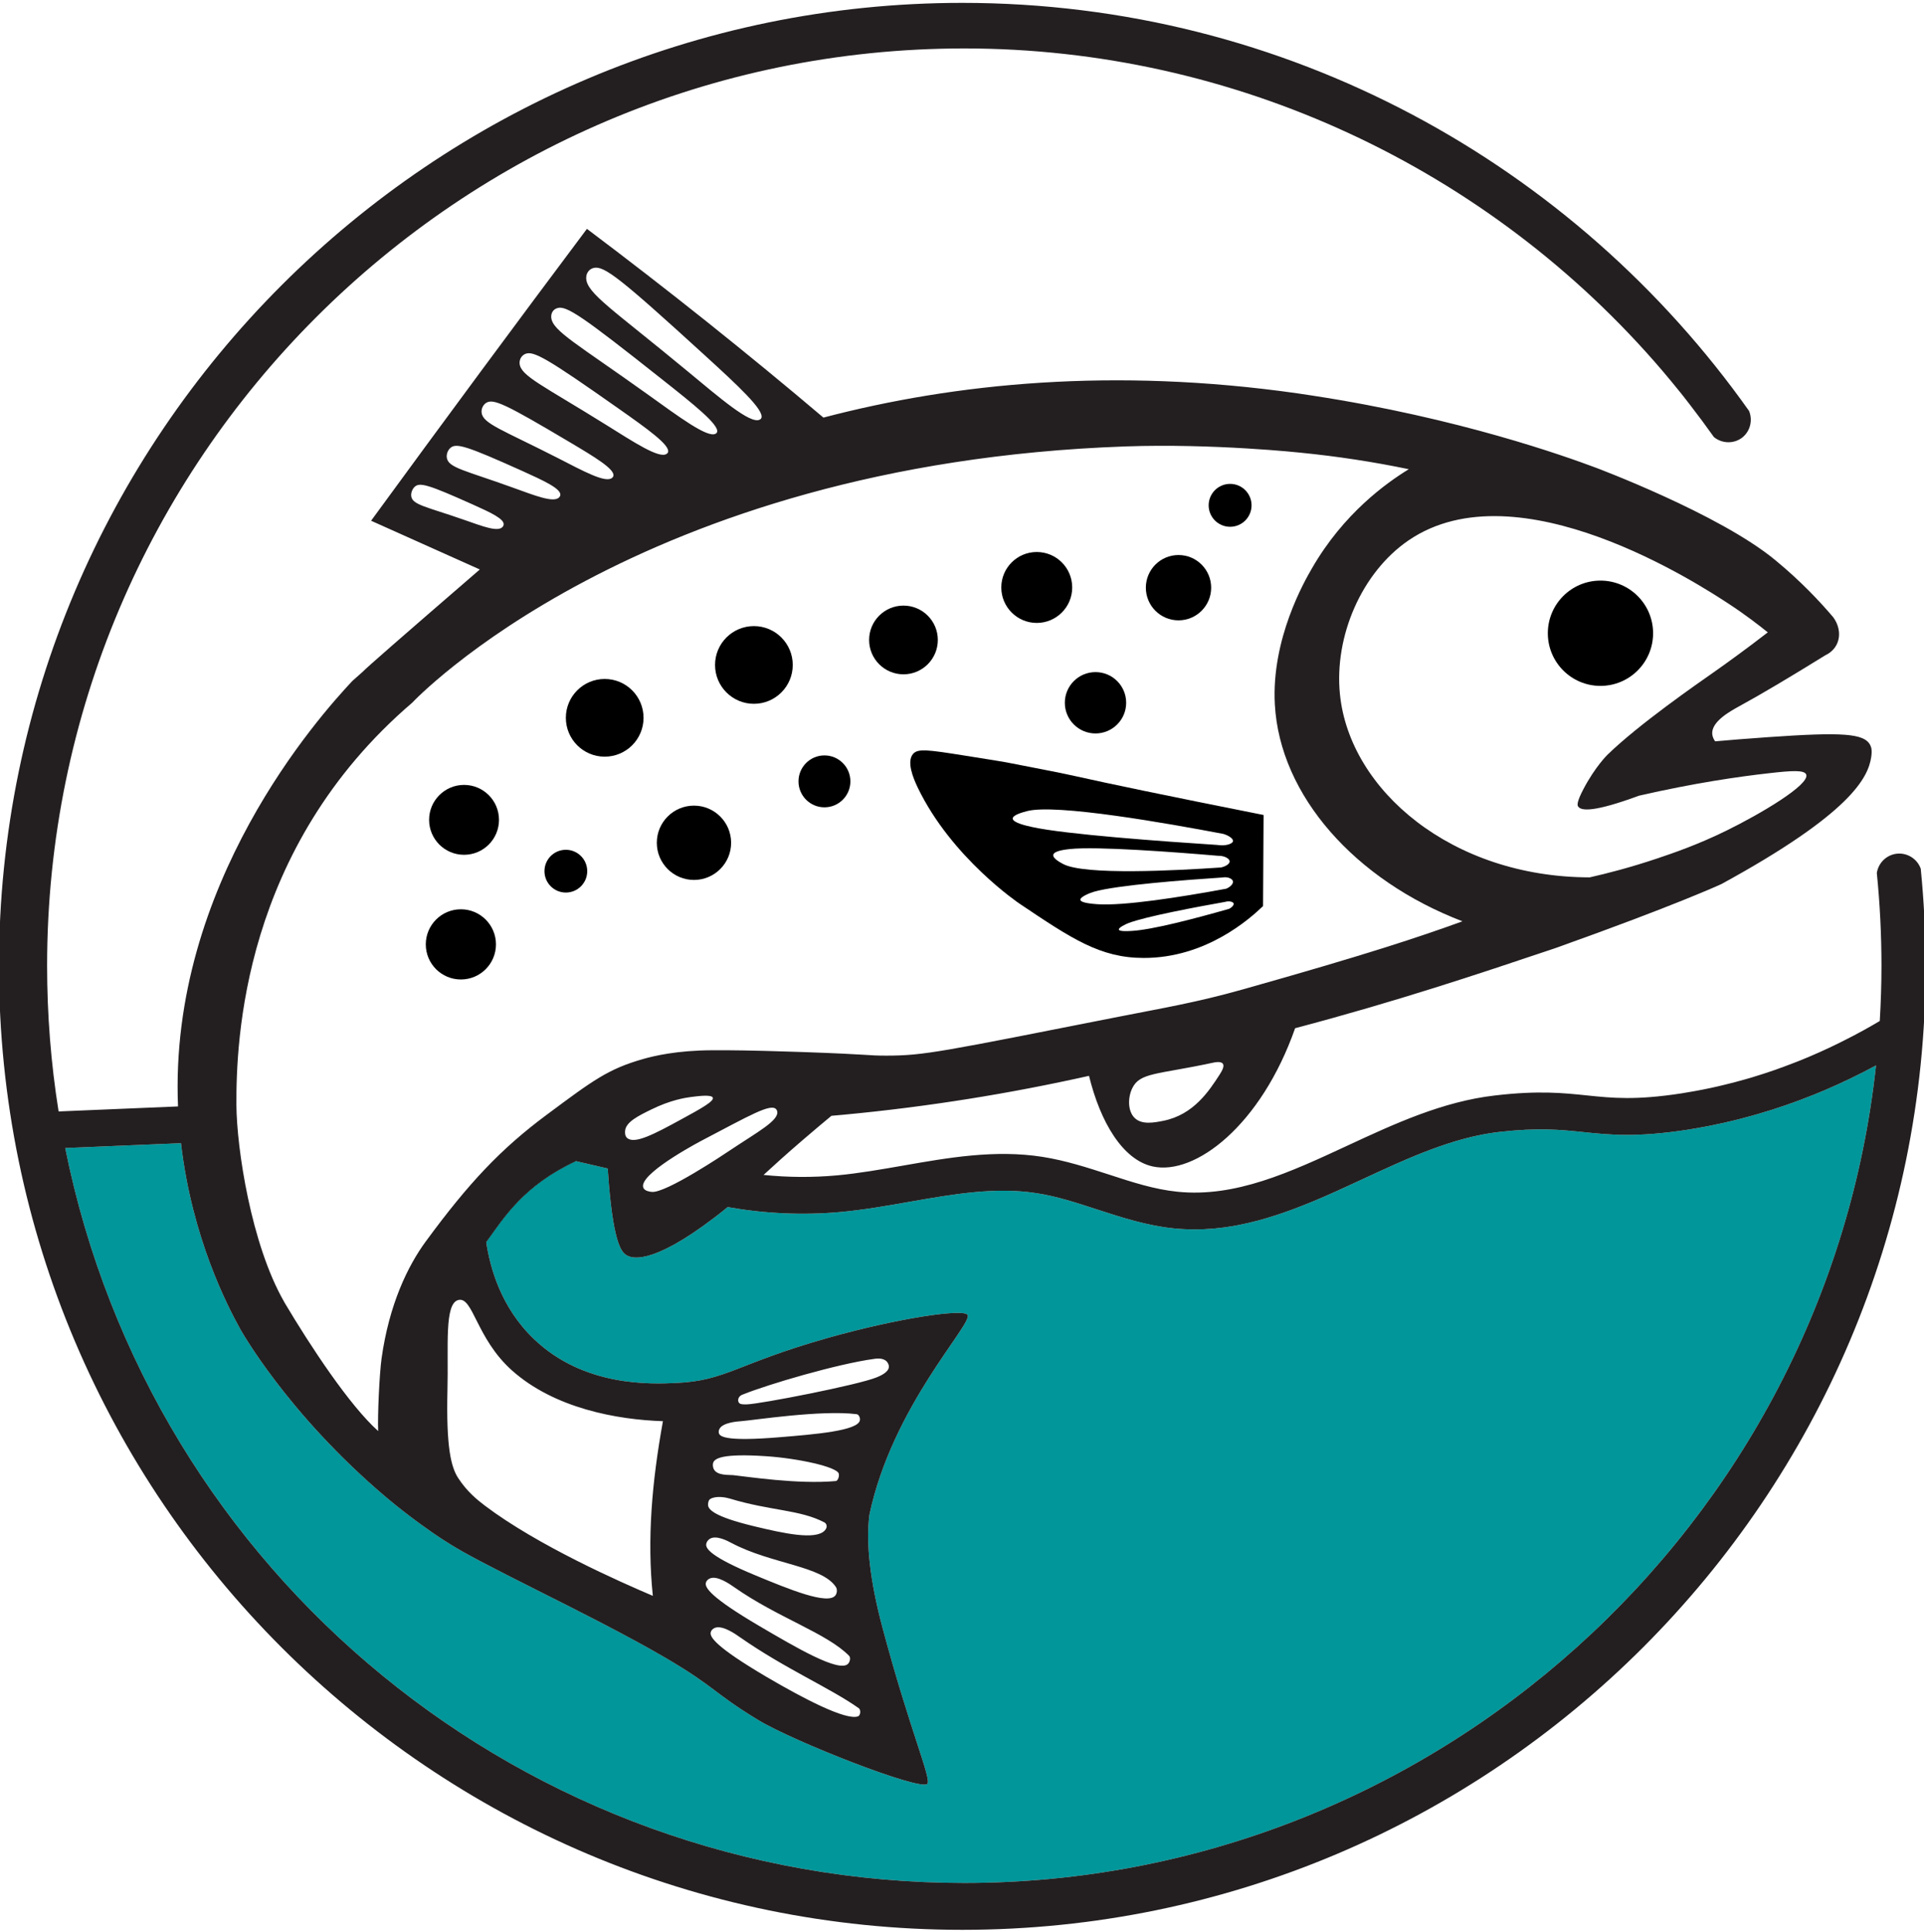
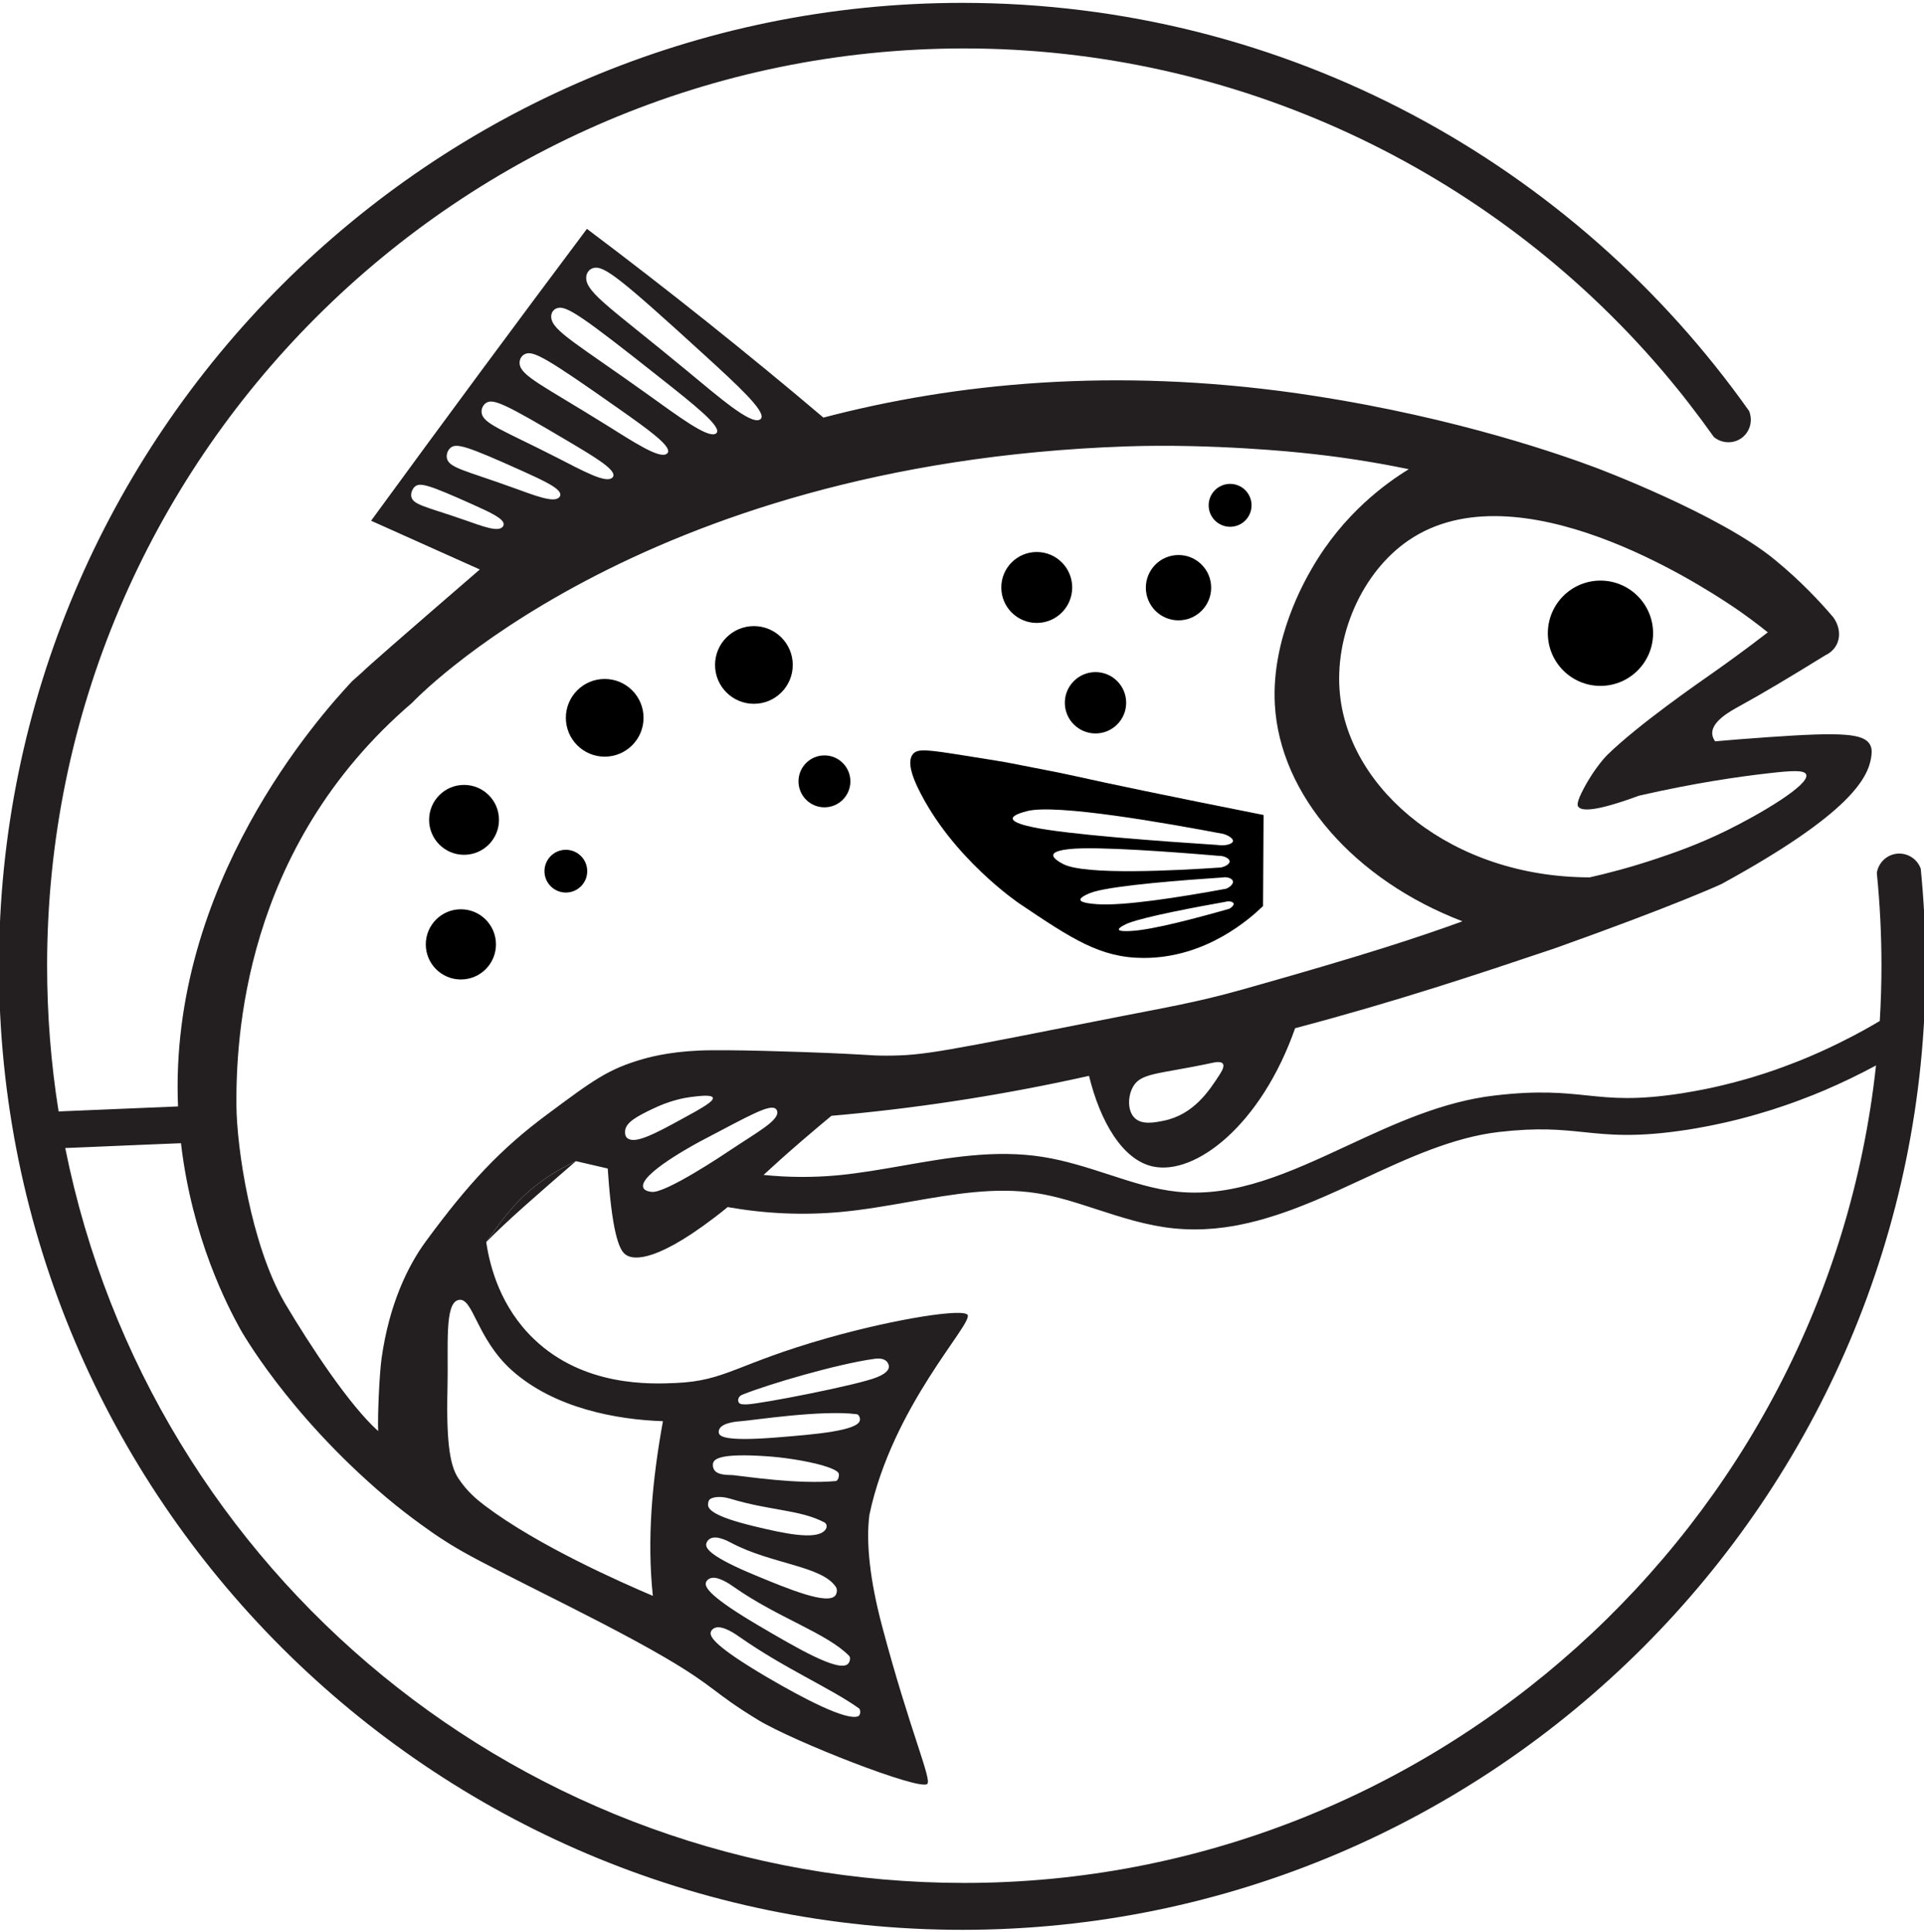
<svg xmlns="http://www.w3.org/2000/svg" width="261" height="262" viewBox="0 0 261 262">
  <g id="Group">
    <path id="Path" fill="#231f20" stroke="none" d="M 65.96 168.47 C 68.78 165.59 72.76 162.13 78.13 157.49 C 71.07 160.79 68.44 165.03 65.96 168.47 Z" />
-     <path id="path1" fill="#00969a" stroke="none" d="M 254.49 144.51 C 247.72 207.06 194.28 255.39 130.81 255.39 C 71.34 255.39 20.5 213.64 8.85 155.71 C 9.77 155.67 10.68 155.63 11.58 155.6 C 13.09 155.54 14.57 155.47 16.02 155.41 C 16.34 155.4 16.66 155.39 16.98 155.37 C 17.87 155.34 18.74 155.3 19.61 155.26 C 19.94 155.25 20.27 155.24 20.59 155.22 C 21.66 155.18 22.72 155.13 23.76 155.09 C 24.02 155.08 24.29 155.07 24.55 155.06 C 26.07 168.03 30.91 177.22 32.58 180.25 C 32.58 180.25 38.88 191.65 52.33 203.04 C 55.73 205.92 59.21 208.25 59.21 208.25 C 59.21 208.25 60.05 208.82 60.94 209.37 C 63.22 210.79 66.06 212.27 73.5 216.01 C 77.43 217.98 85.2 221.87 90.32 224.88 C 97.13 228.88 96.67 229.53 102.85 233.29 C 107.62 236.19 124.77 242.92 125.79 241.96 C 126.43 241.35 123.41 234.68 119.67 220.6 C 118.01 214.35 117.45 209.23 117.94 205.45 C 121.06 190.71 131.91 179.66 131.27 178.36 C 130.81 177.44 121.8 178.79 112.33 181.46 C 99.86 184.99 98.52 187.28 91.69 187.58 C 88.33 187.73 79.22 188.13 72.43 181.62 C 67.95 177.33 66.47 171.93 65.96 168.47 C 68.44 165.03 71.07 160.79 78.13 157.49 L 82.44 158.49 C 82.49 159.18 82.54 159.89 82.6 160.62 C 83.3 168.99 84.42 169.91 85 170.25 C 85.54 170.57 88.09 171.88 96.93 165.13 C 97.59 164.63 98.17 164.17 98.71 163.72 C 103.79 164.62 108.93 164.85 114 164.39 C 117.15 164.1 120.3 163.55 123.35 163.01 C 129.36 161.96 135.03 160.96 140.65 161.84 C 143.37 162.26 146.02 163.13 148.82 164.04 C 152.14 165.12 155.58 166.24 159.24 166.61 C 160.18 166.7 161.11 166.75 162.04 166.75 C 163.86 166.75 165.65 166.58 167.41 166.27 C 168.05 166.15 168.68 166.02 169.31 165.88 C 170.15 165.69 170.98 165.47 171.81 165.22 C 172.17 165.11 172.54 165 172.9 164.88 C 173.2 164.79 173.5 164.69 173.79 164.59 C 174.26 164.43 174.74 164.26 175.21 164.09 C 176.15 163.74 177.08 163.37 178.01 162.99 C 180.34 162.03 182.63 160.96 184.9 159.91 C 190.89 157.13 197.08 154.25 203.38 153.53 C 208.74 152.92 211.68 153.23 214.8 153.55 C 218.35 153.92 222.01 154.3 228.91 153.23 C 229.68 153.11 230.45 152.98 231.21 152.83 C 231.7 152.74 232.18 152.65 232.67 152.54 C 233.45 152.38 234.23 152.21 235 152.02 C 235.52 151.9 236.03 151.77 236.54 151.63 C 236.56 151.63 236.59 151.62 236.61 151.61 C 237.24 151.45 237.87 151.27 238.49 151.09 C 239.75 150.73 241.01 150.33 242.27 149.89 C 242.89 149.68 243.51 149.45 244.13 149.22 C 244.14 149.22 244.15 149.22 244.16 149.21 C 244.75 148.99 245.34 148.76 245.92 148.53 C 245.96 148.51 246 148.5 246.05 148.48 C 246.54 148.28 247.02 148.08 247.5 147.88 C 249.86 146.87 252.19 145.75 254.49 144.51 Z" />
    <path id="path2" fill="#000000" stroke="none" d="M 224.25 85.89 C 224.25 89.833 221.053 93.03 217.11 93.03 C 213.167 93.03 209.97 89.833 209.97 85.89 C 209.97 81.947 213.167 78.75 217.11 78.75 C 221.053 78.75 224.25 81.947 224.25 85.89 Z" />
    <path id="path3" fill="#000000" stroke="none" d="M 146.15 105.33 C 143.99 104.85 141.52 104.37 136.56 103.41 C 136.11 103.32 134.37 103.04 130.9 102.49 C 125.82 101.68 124.51 101.51 123.86 102.26 C 122.97 103.3 123.86 105.49 124.48 106.79 C 129.07 116.37 138.31 122.57 138.31 122.57 C 145.41 127.34 149.26 129.92 155.13 129.93 C 163.6 129.95 169.57 124.6 171.34 122.89 C 171.36 118.77 171.39 114.66 171.41 110.54 C 157.57 107.79 150.26 106.25 146.15 105.33 Z M 137.38 111.02 C 137.38 110.53 138.78 110.16 139.3 110.02 C 143.22 108.97 158.54 111.7 165.97 113.11 C 166.79 113.36 167.33 113.81 167.26 114.11 C 167.18 114.45 166.29 114.79 165.09 114.6 C 157.87 114.13 144.49 113.17 140 112.17 C 139.27 112.01 137.38 111.59 137.38 111.02 Z M 142.88 115.95 C 142.98 115.39 144.53 115.23 145.12 115.16 C 148.81 114.77 159.46 115.58 165.2 116.07 C 166.17 116.05 166.81 116.49 166.81 116.84 C 166.81 117.15 166.32 117.51 165.63 117.66 C 159.58 118.07 147.12 118.74 144.22 117.19 C 143.84 116.99 142.8 116.43 142.88 115.95 Z M 148.84 122.64 C 148.24 122.59 146.62 122.48 146.56 122.05 C 146.51 121.64 147.88 121.1 148.4 120.95 C 151.53 120.05 160.79 119.35 165.78 119.02 C 166.62 118.87 167.22 119.22 167.26 119.56 C 167.3 119.87 166.92 120.3 166.34 120.54 C 159.99 121.71 152.43 122.89 148.84 122.64 Z M 166.73 123.27 C 161.99 124.62 156.33 126.1 153.57 126.26 C 153.11 126.29 151.86 126.37 151.78 126.09 C 151.71 125.82 152.71 125.34 153.09 125.2 C 155.4 124.31 162.39 123 166.17 122.33 C 166.79 122.15 167.28 122.33 167.35 122.54 C 167.4 122.74 167.15 123.06 166.73 123.27 Z" />
    <path id="path4" fill="#000000" stroke="none" d="M 67.69 111.2 C 67.69 113.818 65.568 115.94 62.95 115.94 C 60.332 115.94 58.21 113.818 58.21 111.2 C 58.21 108.582 60.332 106.46 62.95 106.46 C 65.568 106.46 67.69 108.582 67.69 111.2 Z" />
    <path id="path5" fill="#000000" stroke="none" d="M 67.28 128.09 C 67.28 130.719 65.149 132.85 62.52 132.85 C 59.891 132.85 57.76 130.719 57.76 128.09 C 57.76 125.461 59.891 123.33 62.52 123.33 C 65.149 123.33 67.28 125.461 67.28 128.09 Z" />
    <path id="path6" fill="#000000" stroke="none" d="M 87.3 97.36 C 87.3 100.271 84.941 102.63 82.03 102.63 C 79.119 102.63 76.76 100.271 76.76 97.36 C 76.76 94.449 79.119 92.09 82.03 92.09 C 84.941 92.09 87.3 94.449 87.3 97.36 Z" />
    <path id="path7" fill="#000000" stroke="none" d="M 107.54 90.19 C 107.54 93.101 105.181 95.46 102.27 95.46 C 99.359 95.46 97 93.101 97 90.19 C 97 87.279 99.359 84.92 102.27 84.92 C 105.181 84.92 107.54 87.279 107.54 90.19 Z" />
-     <path id="path8" fill="#000000" stroke="none" d="M 127.22 86.8 C 127.22 89.374 125.134 91.46 122.56 91.46 C 119.986 91.46 117.9 89.374 117.9 86.8 C 117.9 84.226 119.986 82.14 122.56 82.14 C 125.134 82.14 127.22 84.226 127.22 86.8 Z" />
    <path id="path9" fill="#000000" stroke="none" d="M 145.45 79.68 C 145.45 82.336 143.296 84.49 140.64 84.49 C 137.984 84.49 135.83 82.336 135.83 79.68 C 135.83 77.023 137.984 74.87 140.64 74.87 C 143.296 74.87 145.45 77.023 145.45 79.68 Z" />
    <path id="path10" fill="#000000" stroke="none" d="M 164.3 79.71 C 164.3 82.157 162.317 84.14 159.87 84.14 C 157.423 84.14 155.44 82.157 155.44 79.71 C 155.44 77.263 157.423 75.28 159.87 75.28 C 162.317 75.28 164.3 77.263 164.3 79.71 Z" />
    <path id="path11" fill="#000000" stroke="none" d="M 169.78 68.54 C 169.78 70.147 168.477 71.45 166.87 71.45 C 165.263 71.45 163.96 70.147 163.96 68.54 C 163.96 66.933 165.263 65.63 166.87 65.63 C 168.477 65.63 169.78 66.933 169.78 68.54 Z" />
    <path id="path12" fill="#000000" stroke="none" d="M 152.77 95.32 C 152.77 97.617 150.908 99.48 148.61 99.48 C 146.312 99.48 144.45 97.617 144.45 95.32 C 144.45 93.022 146.312 91.16 148.61 91.16 C 150.908 91.16 152.77 93.022 152.77 95.32 Z" />
    <path id="path13" fill="#000000" stroke="none" d="M 115.36 105.98 C 115.36 107.924 113.784 109.5 111.84 109.5 C 109.896 109.5 108.32 107.924 108.32 105.98 C 108.32 104.036 109.896 102.46 111.84 102.46 C 113.784 102.46 115.36 104.036 115.36 105.98 Z" />
-     <path id="path14" fill="#000000" stroke="none" d="M 99.18 114.31 C 99.18 117.094 96.924 119.35 94.14 119.35 C 91.356 119.35 89.1 117.094 89.1 114.31 C 89.1 111.526 91.356 109.27 94.14 109.27 C 96.924 109.27 99.18 111.526 99.18 114.31 Z" />
    <path id="path15" fill="#000000" stroke="none" d="M 79.66 118.16 C 79.66 119.762 78.362 121.06 76.76 121.06 C 75.158 121.06 73.86 119.762 73.86 118.16 C 73.86 116.558 75.158 115.26 76.76 115.26 C 78.362 115.26 79.66 116.558 79.66 118.16 Z" />
    <path id="path16" fill="#231f20" stroke="none" d="M 260.56 117.83 C 260.08 116.48 258.73 115.64 257.32 115.79 C 255.93 115.94 254.81 117.02 254.6 118.41 C 255.02 122.56 255.23 126.79 255.23 130.97 C 255.23 133.44 255.15 135.96 255 138.48 C 254.46 138.8 253.93 139.11 253.39 139.41 C 252.98 139.65 252.56 139.87 252.15 140.09 C 251.93 140.21 251.72 140.33 251.5 140.44 C 251.11 140.65 250.72 140.85 250.33 141.04 C 249.61 141.41 248.89 141.76 248.17 142.1 C 247.73 142.31 247.28 142.51 246.84 142.71 C 246.32 142.94 245.8 143.17 245.28 143.39 C 245.18 143.43 245.08 143.47 244.98 143.51 C 244.5 143.72 244.01 143.91 243.52 144.1 C 242.99 144.31 242.47 144.51 241.94 144.7 C 241.81 144.75 241.69 144.8 241.57 144.83 C 241.1 145.01 240.62 145.18 240.15 145.33 C 239.59 145.53 239.02 145.71 238.46 145.88 C 237.91 146.06 237.35 146.23 236.8 146.38 C 236.31 146.52 235.83 146.65 235.34 146.78 C 234.92 146.89 234.49 147 234.07 147.1 C 232.71 147.44 231.34 147.73 229.96 147.98 C 229.36 148.09 228.76 148.19 228.15 148.29 C 221.89 149.26 218.7 148.93 215.32 148.58 C 212.07 148.24 208.72 147.89 202.82 148.58 C 195.71 149.39 189.15 152.43 182.8 155.38 C 174.98 159.01 167.59 162.44 159.74 161.64 C 156.62 161.33 153.58 160.34 150.37 159.29 C 147.5 158.36 144.53 157.4 141.42 156.91 C 134.98 155.9 128.63 157.02 122.48 158.1 C 119.54 158.61 116.49 159.15 113.54 159.42 C 110.24 159.72 106.9 159.7 103.58 159.36 C 104.92 158.13 106.56 156.63 108.89 154.63 C 110.52 153.22 111.89 152.09 112.79 151.34 L 114.47 151.19 C 125.96 150.11 137.05 148.31 147.73 145.92 C 149.25 152.13 152.26 157.3 156.37 158.21 C 162.12 159.48 171.06 152.64 175.69 139.46 C 189.53 135.8 200.44 132.14 210.42 128.79 C 210.61 128.73 210.79 128.66 210.98 128.6 C 211.04 128.58 211.09 128.56 211.15 128.54 C 227.39 122.75 233.42 119.95 233.47 119.93 L 233.48 119.93 C 251.23 110.24 253.4 105.41 253.83 102.74 C 253.97 101.84 253.88 101.41 253.71 101.07 C 252.9 99.46 249.92 99.28 239.9 99.98 C 236.96 100.18 234.49 100.39 232.67 100.55 C 232.5 100.32 232.3 99.96 232.27 99.52 C 232.18 97.83 234.77 96.44 235.94 95.79 C 239 94.12 242.77 91.87 247.61 88.88 C 247.95 88.72 248.68 88.32 249.12 87.48 C 249.73 86.34 249.54 84.87 248.67 83.7 C 246.95 81.68 244.35 78.87 240.81 75.96 C 233.21 69.68 216.39 63.4 216.39 63.4 C 212.41 61.92 198.03 56.72 178.06 53.66 C 178.06 53.66 176.97 53.49 176 53.35 C 151.09 49.81 129.57 51.95 111.7 56.64 C 106.63 52.34 101.36 48.01 95.9 43.65 C 90.4 39.26 84.96 35.06 79.62 31.04 C 74.81 37.46 69.99 43.93 65.17 50.45 C 60.18 57.2 55.24 63.92 50.34 70.63 C 55.26 72.83 60.18 75.04 65.09 77.24 C 54.15 86.69 49.66 90.62 49.23 91.09 L 49.21 91.11 C 48.74 91.53 48.26 91.95 47.79 92.37 C 43.33 97.13 22.89 119.94 24.15 150.07 C 19.11 150.29 13.69 150.51 7.95 150.75 C 6.91 144.26 6.39 137.62 6.39 130.98 C 6.39 62.38 62.2 6.57 130.81 6.57 C 167.38 6.57 202.01 22.75 225.55 50.33 C 226.34 51.26 227.12 52.21 227.89 53.16 C 228.03 53.34 228.18 53.52 228.33 53.71 C 228.62 54.08 228.91 54.45 229.2 54.83 C 230.33 56.29 231.43 57.77 232.5 59.28 C 233.64 60.21 235.27 60.21 236.38 59.32 C 237.42 58.47 237.79 57.01 237.27 55.74 C 213.58 22.28 174.57 0.39 130.54 0.39 C 58.49 0.39 -0.14 59.01 -0.14 131.07 C -0.14 203.13 58.49 261.75 130.54 261.75 C 202.59 261.75 261.22 203.12 261.22 131.07 C 261.22 126.6 260.99 122.19 260.56 117.84 Z M 99.11 155.97 C 98.31 156.51 90.29 161.88 88.41 161.66 C 88.17 161.64 87.47 161.55 87.28 161.12 C 87.28 161.12 87.21 160.96 87.23 160.75 C 87.5 158.71 95.27 154.66 95.27 154.66 C 101.69 151.3 104.58 149.6 105.3 150.46 C 105.38 150.55 105.4 150.64 105.42 150.7 C 105.77 151.94 102.73 153.55 99.11 155.97 Z M 85.12 154.39 C 84.74 154.11 84.78 153.56 84.8 153.37 C 84.9 152.17 86.64 151.32 88.4 150.46 C 90.98 149.2 92.91 148.9 93.73 148.79 C 94.76 148.66 96.54 148.43 96.7 148.89 C 96.87 149.38 95.03 150.4 92.53 151.76 C 88.65 153.89 86.16 155.16 85.12 154.39 Z M 165.45 145.75 C 164.03 147.95 161.92 151.2 157.81 152.02 C 156.59 152.26 154.89 152.6 153.91 151.62 C 152.97 150.69 152.98 148.86 153.6 147.59 C 154.64 145.46 156.95 145.76 164.4 144.17 C 164.75 144.09 165.63 143.9 165.89 144.28 C 166.13 144.62 165.76 145.27 165.45 145.75 Z M 234.47 81.87 C 236.76 83.37 238.57 84.77 239.81 85.77 C 236.86 88.05 234.4 89.82 232.73 91 C 230.18 92.79 222.33 98.22 218.05 102.38 C 218.05 102.38 216.4 103.99 214.82 106.99 C 213.83 108.86 213.99 109.23 214.07 109.37 C 214.47 110.02 216.24 110.17 222.35 107.92 C 229.76 106.22 235.79 105.34 240.09 104.86 C 243.09 104.52 244.77 104.42 245.02 105.05 C 245.55 106.43 238.74 110.44 234.14 112.69 C 230.3 114.57 227.03 115.69 224.8 116.44 C 221.13 117.67 217.97 118.48 215.65 119 C 196.99 118.98 183.09 107.21 181.77 94.18 C 180.97 86.33 184.7 77.65 191.08 73.29 C 205.91 63.17 230.71 79.41 234.47 81.87 Z M 80.54 36.34 C 81.95 36.01 84.17 37.75 95.53 48.12 C 100.14 52.33 103.67 55.6 103.29 56.68 C 103.23 56.84 103.1 56.9 103.03 56.93 C 101.75 57.52 97.72 54.04 93.12 50.23 C 83.16 41.99 79.57 39.77 79.52 37.74 C 79.5 37.05 79.91 36.49 80.54 36.34 Z M 75.6 41.79 C 76.83 41.41 78.93 42.83 89.77 51.42 C 94.18 54.9 97.55 57.61 97.28 58.59 C 97.24 58.74 97.13 58.8 97.07 58.83 C 95.97 59.43 92.14 56.56 87.77 53.43 C 78.32 46.67 74.96 44.89 74.78 43.09 C 74.72 42.47 75.04 41.96 75.6 41.79 Z M 71.24 48.01 C 72.36 47.52 74.24 48.61 83.93 55.43 C 87.87 58.2 90.88 60.36 90.63 61.31 C 90.59 61.45 90.49 61.52 90.43 61.56 C 89.43 62.25 86.01 59.99 82.1 57.55 C 73.64 52.28 70.64 50.99 70.49 49.33 C 70.44 48.75 70.74 48.23 71.24 48.01 Z M 65.97 54.63 C 66.95 54.04 68.61 54.82 77.23 59.94 C 80.74 62.02 83.42 63.64 83.21 64.55 C 83.18 64.68 83.09 64.76 83.04 64.81 C 82.17 65.57 79.13 63.9 75.66 62.12 C 68.15 58.29 65.48 57.47 65.33 55.95 C 65.28 55.42 65.54 54.9 65.97 54.63 Z M 61.1 60.75 C 61.9 60.05 63.33 60.5 70.79 63.85 C 73.82 65.22 76.14 66.29 76.01 67.16 C 75.99 67.29 75.91 67.38 75.88 67.43 C 75.17 68.27 72.55 67.21 69.55 66.13 C 63.08 63.79 60.8 63.46 60.61 62.07 C 60.55 61.59 60.74 61.07 61.1 60.75 Z M 63.02 70.53 C 57.75 68.69 55.88 68.48 55.78 67.24 C 55.75 66.82 55.93 66.34 56.24 66.04 C 56.93 65.38 58.1 65.72 64.14 68.43 C 66.59 69.53 68.47 70.4 68.32 71.19 C 68.3 71.31 68.24 71.39 68.2 71.44 C 67.59 72.22 65.46 71.38 63.02 70.53 Z M 55.92 95.31 C 55.92 95.31 86.29 62.87 152.68 60.55 C 164.64 60.13 176.44 61.4 176.44 61.4 C 181.46 61.9 186.35 62.65 191.11 63.64 C 188.06 65.51 182.26 69.64 177.97 77.09 C 176.97 78.81 172.45 86.66 172.94 95.55 C 173.62 107.91 183.83 119.39 198.39 124.96 C 192.61 127.06 185.49 129.44 168.62 134.19 C 162.32 135.97 157.71 136.73 152.14 137.83 C 127.56 142.68 125.38 143.17 120.28 143.18 C 117.46 143.18 118.58 143.03 108.81 142.69 C 108.14 142.67 107.5 142.65 106.88 142.63 C 102.31 142.48 99.01 142.43 96.57 142.45 C 91.84 142.47 88.7 143.22 87.23 143.64 C 82.48 145 80.46 146.52 74.19 151.18 C 67.94 155.82 63.59 160.44 57.76 168.38 C 55.33 171.69 52.79 176.9 51.76 184.26 C 51.47 186.37 51.21 191.96 51.3 194.1 C 47.41 190.62 42.13 182.62 38.59 176.66 C 38.59 176.66 38.57 176.62 38.55 176.58 C 34.06 168.77 32.11 155.74 32.07 149.88 C 32.03 141.32 32.84 115.06 55.92 95.31 Z M 88.56 216.45 C 84.3 214.64 72.98 209.66 65.78 204.22 C 64.74 203.43 63.36 202.32 62.16 200.48 C 61.19 198.99 60.51 196.33 60.7 188.48 C 60.85 182.63 60.25 176.78 62.19 176.32 C 64.18 175.86 64.59 181.5 69.41 185.84 C 75.21 191.04 83.75 192.56 89.93 192.76 C 88.44 201 87.76 208.74 88.56 216.45 Z M 130.81 255.39 C 71.34 255.39 20.5 213.64 8.85 155.71 C 9.77 155.67 10.68 155.63 11.58 155.6 C 13.09 155.54 14.57 155.47 16.02 155.41 C 16.34 155.4 16.66 155.39 16.98 155.37 C 17.87 155.34 18.74 155.3 19.61 155.26 C 19.94 155.25 20.27 155.24 20.59 155.22 C 21.66 155.18 22.72 155.13 23.76 155.09 C 24.02 155.08 24.29 155.07 24.55 155.06 C 26.07 168.03 30.91 177.22 32.58 180.25 C 32.58 180.25 38.88 191.65 52.33 203.04 C 55.73 205.92 59.21 208.25 59.21 208.25 C 59.21 208.25 60.05 208.82 60.94 209.37 C 63.22 210.79 66.06 212.27 73.5 216.01 C 77.43 217.98 85.2 221.87 90.32 224.88 C 97.13 228.88 96.67 229.53 102.85 233.29 C 107.62 236.19 124.77 242.92 125.79 241.96 C 126.43 241.35 123.41 234.68 119.67 220.6 C 118.01 214.35 117.45 209.23 117.94 205.45 C 121.06 190.71 131.91 179.66 131.27 178.36 C 130.81 177.44 121.8 178.79 112.33 181.46 C 99.86 184.99 98.52 187.28 91.69 187.58 C 88.33 187.73 79.22 188.13 72.43 181.62 C 67.95 177.33 66.47 171.93 65.96 168.47 C 68.44 165.03 71.07 160.79 78.13 157.49 L 82.44 158.49 C 82.49 159.18 82.54 159.89 82.6 160.62 C 83.3 168.99 84.42 169.91 85 170.25 C 85.54 170.57 88.09 171.88 96.93 165.13 C 97.59 164.63 98.17 164.17 98.71 163.72 C 103.79 164.62 108.93 164.85 114 164.39 C 117.15 164.1 120.3 163.55 123.35 163.01 C 129.36 161.96 135.03 160.96 140.65 161.84 C 143.37 162.26 146.02 163.13 148.82 164.04 C 152.14 165.12 155.58 166.24 159.24 166.61 C 160.18 166.7 161.11 166.75 162.04 166.75 C 163.86 166.75 165.65 166.58 167.41 166.27 C 168.05 166.15 168.68 166.02 169.31 165.88 C 170.15 165.69 170.98 165.47 171.81 165.22 C 172.17 165.11 172.54 165 172.9 164.88 C 173.2 164.79 173.5 164.69 173.79 164.59 C 174.26 164.43 174.74 164.26 175.21 164.09 C 176.15 163.74 177.08 163.37 178.01 162.99 C 180.34 162.03 182.63 160.96 184.9 159.91 C 190.89 157.13 197.08 154.25 203.38 153.53 C 208.74 152.92 211.68 153.23 214.8 153.55 C 218.35 153.92 222.01 154.3 228.91 153.23 C 229.68 153.11 230.45 152.98 231.21 152.83 C 231.7 152.74 232.18 152.65 232.67 152.54 C 233.45 152.38 234.23 152.21 235 152.02 C 235.52 151.9 236.03 151.77 236.54 151.63 C 236.56 151.63 236.59 151.62 236.61 151.61 C 237.24 151.45 237.87 151.27 238.49 151.09 C 239.75 150.73 241.01 150.33 242.27 149.89 C 242.89 149.68 243.51 149.45 244.13 149.22 C 244.14 149.22 244.15 149.22 244.16 149.21 C 244.75 148.99 245.34 148.76 245.92 148.53 C 245.96 148.51 246 148.5 246.05 148.48 C 246.54 148.28 247.02 148.08 247.5 147.88 C 249.86 146.87 252.19 145.75 254.49 144.51 C 247.72 207.06 194.28 255.39 130.81 255.39 Z M 100.53 192.76 C 102.1 192.65 111.38 191.2 116.21 191.81 C 116.49 191.84 116.71 192.28 116.65 192.63 C 116.42 194.07 110.5 194.55 105.59 194.95 C 98.91 195.49 97.75 194.94 97.54 194.45 C 97.46 194.25 97.49 193.97 97.63 193.75 C 98.12 192.96 99.92 192.8 100.53 192.76 Z M 100.77 189.14 C 104.28 187.73 113.59 185 118.52 184.32 C 118.86 184.27 119.81 184.12 120.31 184.69 C 120.35 184.74 120.61 185.04 120.58 185.41 C 120.53 186.15 119.37 186.63 118.94 186.81 C 116.41 187.85 103.15 190.43 101.32 190.48 C 100.52 190.51 100.23 190.42 100.15 190.05 C 100.08 189.74 100.25 189.31 100.77 189.14 Z M 116.38 232.8 C 114.73 233.36 109.05 230.42 103.96 227.43 C 97.04 223.35 96.28 222.03 96.41 221.41 C 96.46 221.15 96.68 220.91 96.96 220.8 C 97.99 220.37 99.8 221.65 100.39 222.07 C 106.54 226.36 112.65 228.96 116.51 231.7 C 116.78 231.89 116.77 232.66 116.38 232.8 Z M 103.91 197.51 C 108.28 197.8 113.52 198.95 113.78 199.87 C 113.89 200.28 113.63 200.86 113.39 200.88 C 108.25 201.35 101.36 200.28 99.46 200.08 C 98.92 200.02 97.27 200.18 96.82 199.25 C 96.7 198.99 96.67 198.66 96.74 198.42 C 96.92 197.82 97.94 197.11 103.91 197.51 Z M 99.01 203.26 C 104.51 204.93 108.55 204.75 111.85 206.5 C 112.08 206.62 112.35 207.08 111.89 207.58 C 110.65 208.93 106.3 207.98 102.25 207 C 96.74 205.67 96.03 204.69 96.05 204.07 C 96.05 203.81 96.12 203.44 96.37 203.3 C 97.19 202.83 98.52 203.11 99.01 203.26 Z M 96.24 208.75 C 97.1 208.14 98.7 209 99.23 209.28 C 104.66 212.16 111.56 212.38 113.41 215.28 C 113.56 215.52 113.59 216.01 113.35 216.36 C 112.38 217.77 106.99 215.54 102.52 213.69 C 96.43 211.17 95.72 210.05 95.8 209.44 C 95.83 209.18 96.01 208.91 96.24 208.75 Z M 96.3 214.09 C 97.3 213.65 99.05 214.89 99.62 215.29 C 105.54 219.44 112.15 221.5 115.18 224.58 C 115.41 224.8 115.33 225.37 115.04 225.67 C 113.84 226.91 107.93 223.43 103.02 220.55 C 96.33 216.62 95.62 215.32 95.75 214.7 C 95.8 214.45 96.02 214.2 96.3 214.09 Z" />
  </g>
</svg>